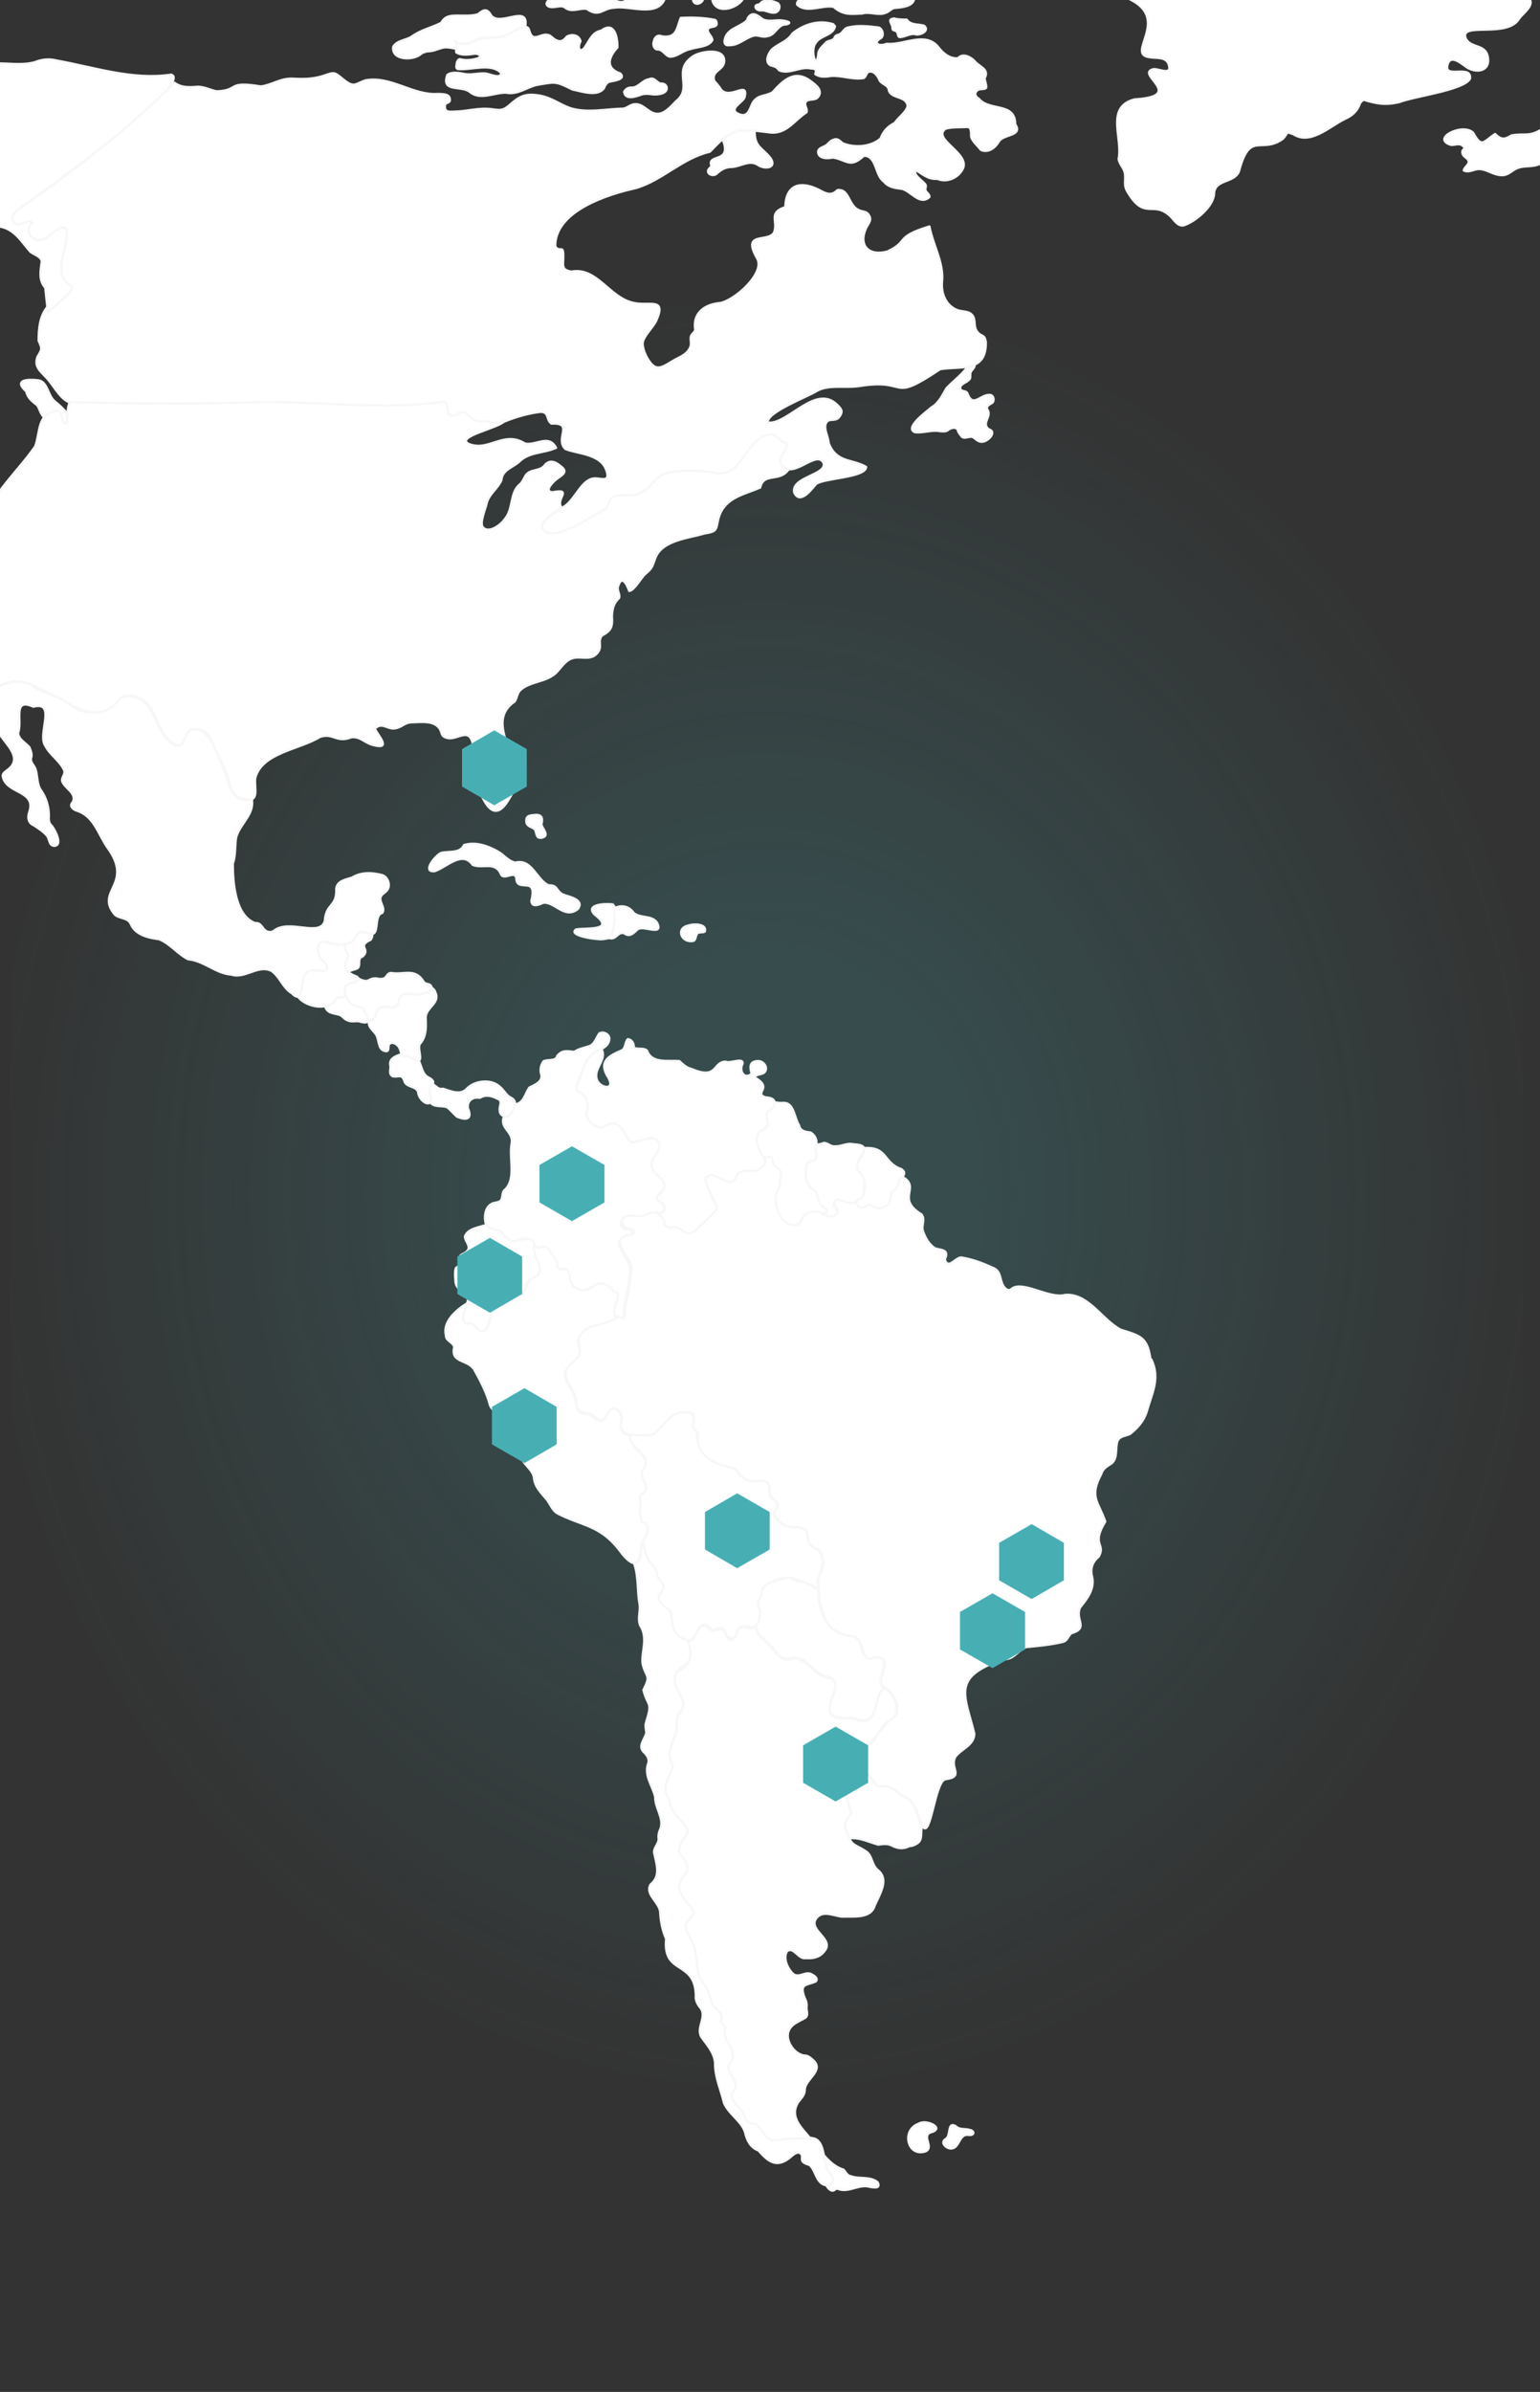
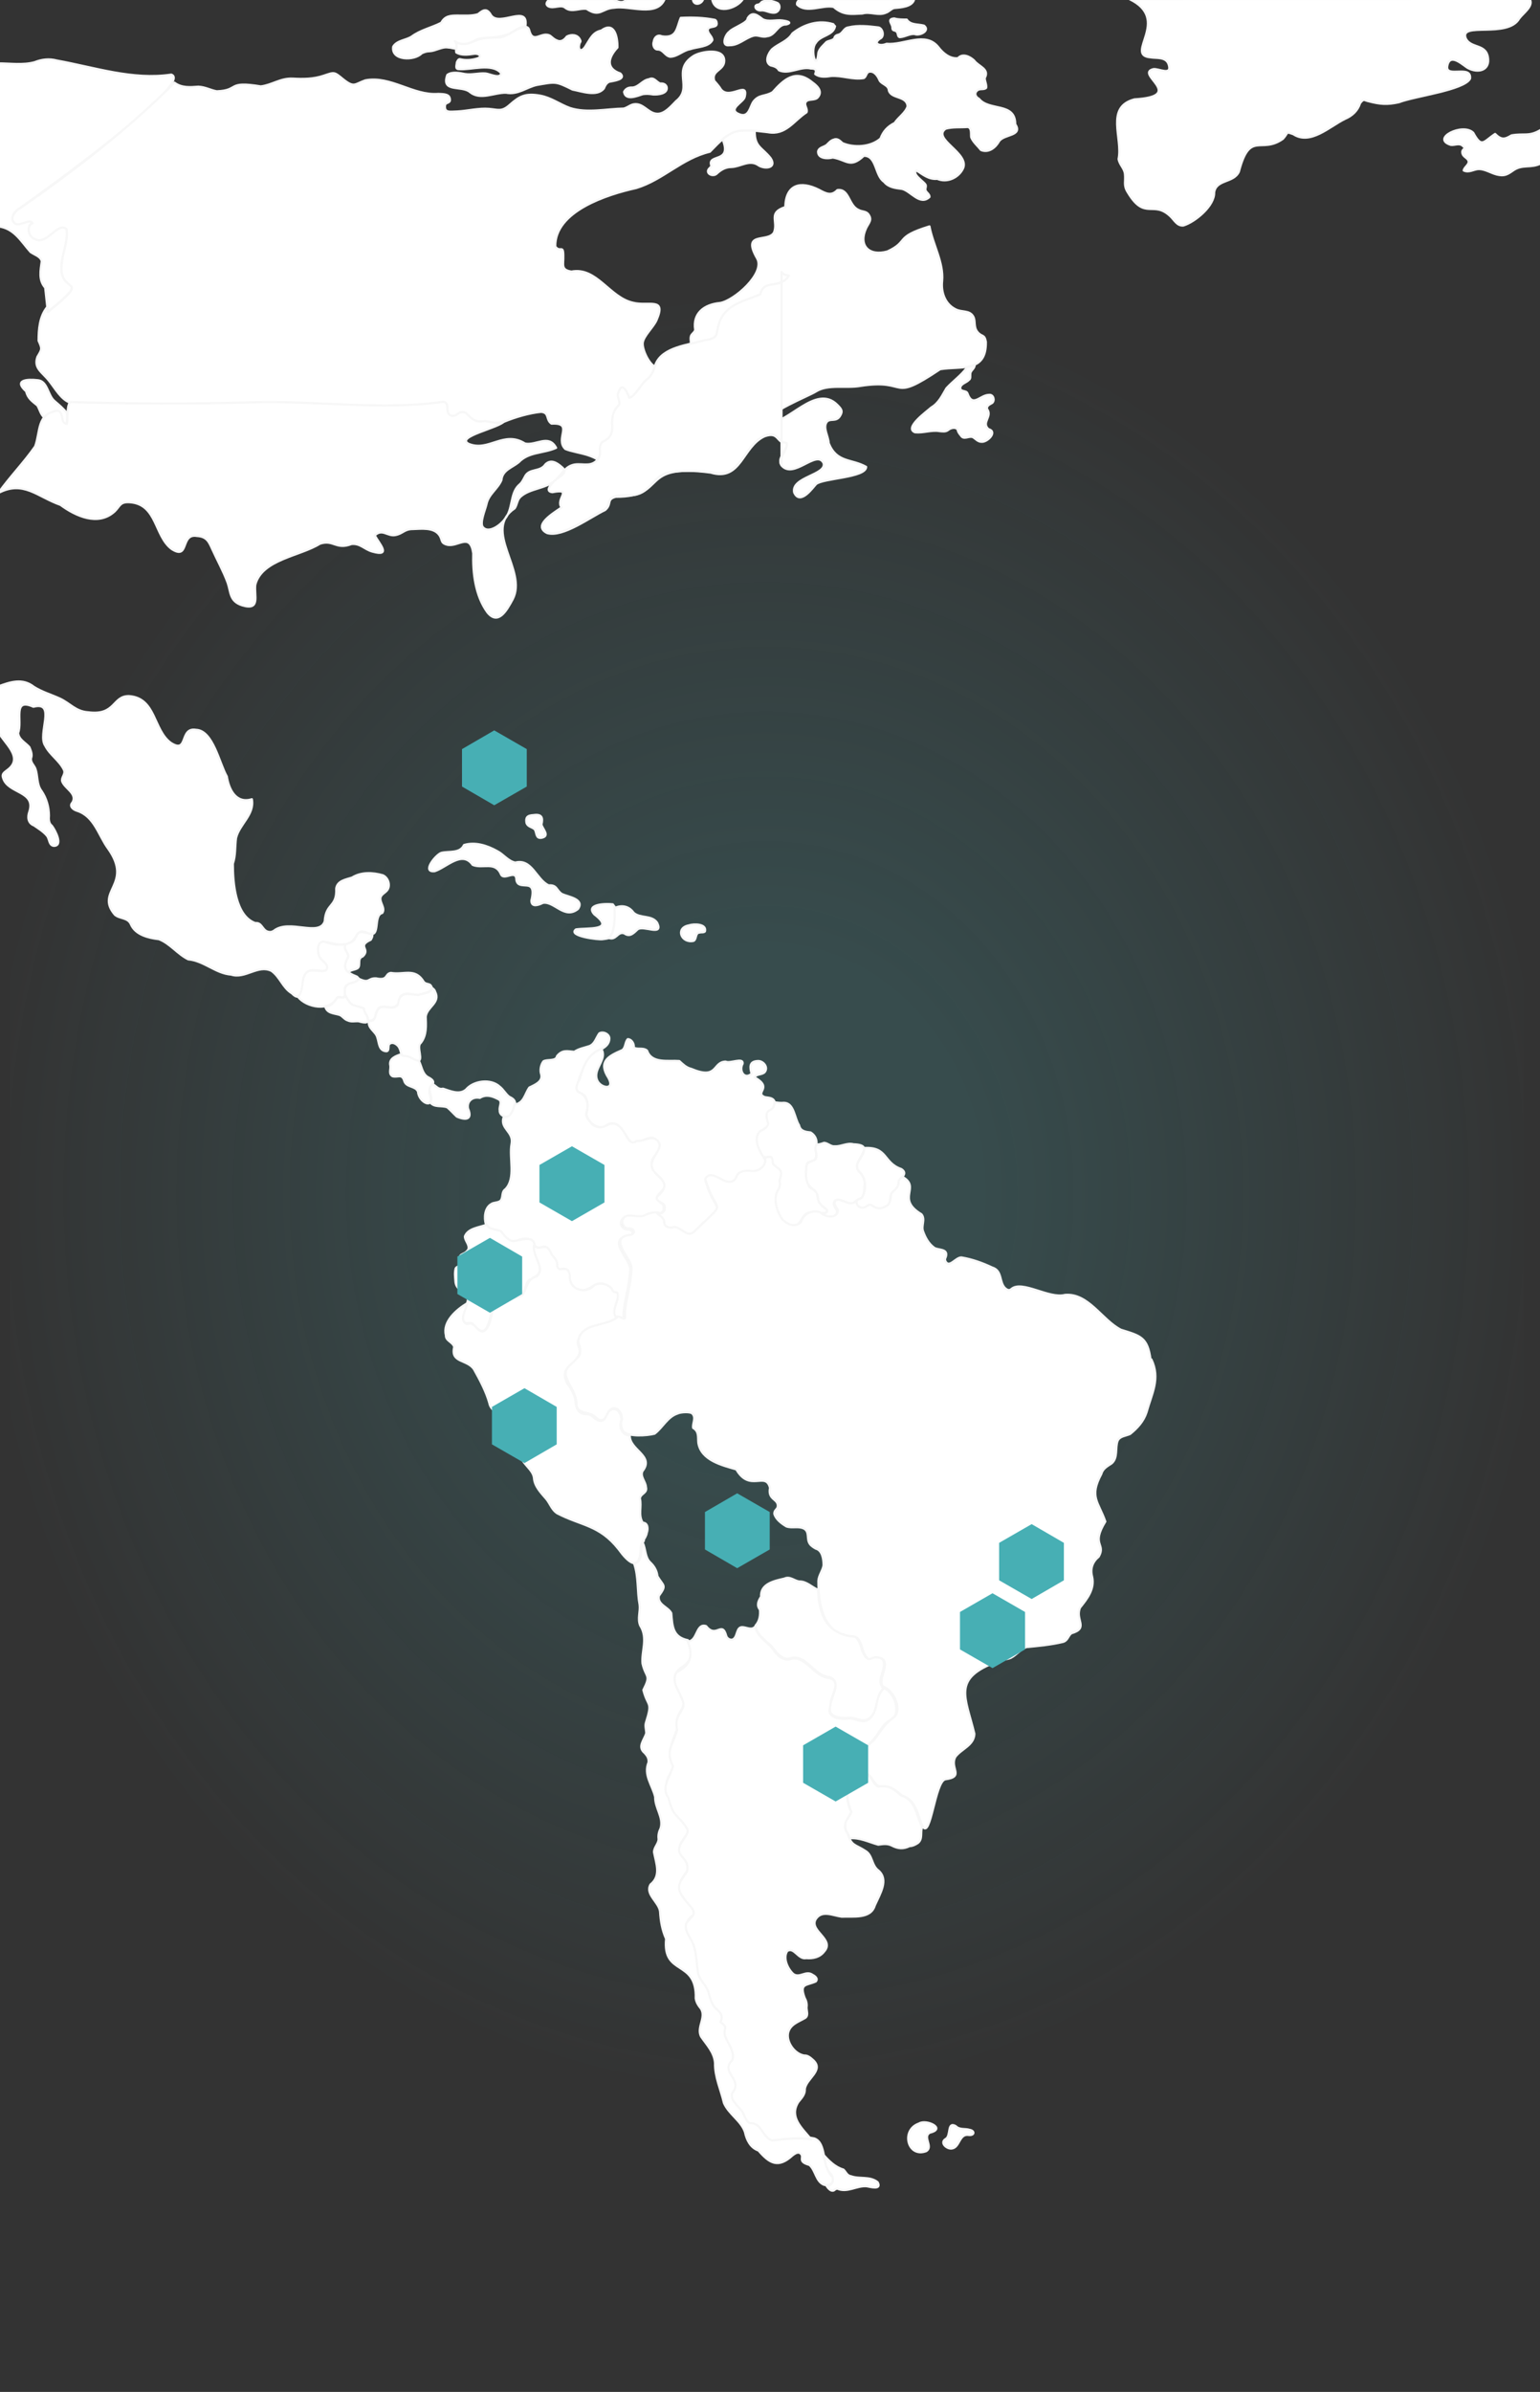
<svg xmlns="http://www.w3.org/2000/svg" version="1.1" id="Layer_1" x="0" y="0" viewBox="0 0 535 830.5" style="enable-background:new 0 0 535 830.5" xml:space="preserve">
  <rect x="0" y="0" width="535" height="830.5" fill="#333333" stroke="none" />
  <style>
    .st1{fill:#fff;stroke:#f7f7f7;stroke-width:.753;stroke-linecap:round;stroke-linejoin:round}.st2{fill:#47afb4}
  </style>
  <radialGradient id="SVGID_1_" cx="259.396" cy="405.696" r="303.008" gradientTransform="matrix(1.032 0 0 -1.183 -1.467 894.444)" gradientUnits="userSpaceOnUse">
    <stop offset=".235" style="stop-color:#47afb4;stop-opacity:.2" />
    <stop offset=".875" style="stop-color:#47afb4;stop-opacity:0" />
  </radialGradient>
  <path style="fill:url(#SVGID_1_)" d="M3.4 6.7h525.8v815.5H3.4z" />
  <path class="st1" d="M133 303.9h0c-3.5-1-7.5-1.2-10.7.8-2.2.7-5.1 1.1-5.5 3.8.3 6.6-3.6 4.9-4 11.4-1.9 5.6-12.4-1-17.7 3.3-.7.4-1.2.5-2 .3-2-.5-2.1-3.3-4.4-3-7-2.5-7.8-14.1-7.8-20.6 1-2.9.7-5.9 1.1-8.9 1.1-4.8 6.5-8.1 5.5-13.5-5.6 1.7-8-3.5-8.7-7.9-2.6-4.5-4.8-16-10.7-16.2-5.9-1-2.5 8.6-8.8 4.5-6.1-4.5-5.1-15.5-14.4-16.2-5.9-.2-4.6 6.9-14.3 5.6-4.4-.3-6.2-3.1-9.9-4.8-3.1-1.4-6-2.2-8.9-4-4-3.2-8.3-1.7-12.6-.1-.1 1.1-.1 7.1.4 8-.5 1.5-.4 5.7-.4 7.3 2 4.3 9.4 9.3 3.3 13.7-1 .8-2 1.3-1.4 2.8 1.7 5.4 11.4 4.4 9.1 11.6-.7 1.9-.5 4 1.6 4.8 1.6 1.1 3.4 2.2 4.6 3.7.8 1.1.6 3.2 2.3 3.4 3.4 0 .4-5.6-.7-7-1.1-.8-1.1-2.3-1-3.5 0-3.1-.9-6.1-2.6-8.6-1.7-2.2-1.2-5.2-2.1-7.7-.5-1.3-1.8-2.2-1.5-3.7.5-1.2-.1-2.6-.6-3.8-1.4-1.6-3.7-2.6-3.9-4.9 1.6-4.2-2.1-12.4 5.3-9.1 8.2-2.1 1.3 9.5 4.1 13.5 1.6 3.2 4.9 5.1 6.5 8.4.7 1.5-1 2.6-.6 4 .9 2.5 5.3 4.2 3.6 7.3-1.3 1.3.2 2.5 1.5 2.9 6.1 1.9 7.5 8.6 10.9 13.2 8.8 12.4-4.7 14.7 2.3 22.9 1.7 1.5 4.6.9 5.6 3.4 1.6 3.6 6.1 4.7 9.7 5.1 3.9 1.5 6.5 5.2 10.2 7 5.5.5 9.5 4.9 14.9 5.3 4.9 1.6 9.3-3.6 14-1.3 3 2.1 3.9 5.9 7.1 7.8 4.8 4.9 2.7-7 6-7.8 1.9-1 7.1 1.6 6.4-1.9-.6-1.3-2.3-2.1-2.8-3.5-1.5-6.7 2.2-4.4 6.3-3.8 8.3.9 5-6.8 10.7-3.8 4.4 1.7 1.5-6.3 4.8-7.1 1.2-1.7-1-3.6-.6-5.4.3-1.1 1.6-1.6 2.3-2.5 1.2-1.5.5-4.3-1.5-5.2z" />
  <path class="st1" d="M124 339.1c-3.7-1.4-5.3-3-3-6.9.1-1.6-2-2.4-.8-4.4-2.7.6-5.2 0-7.7-.9-2.4.1-2.2 3.3-1.7 4.9.5 1.4 2.1 2.2 2.8 3.5.7 3.5-4.6.9-6.4 1.9-3.2 1.8-1.2 6.5-3.7 8.9 3 3.8 11.1 5.2 13.6.3.5-.4.8-.2 1.4-.1 2.1.4 1-1.9 1.4-3-.3-2.6 6.8-1.9 4.1-4.2h0z" />
  <path class="st1" d="M128.8 326.3c.3-.5.7-1.2.5-1.8-8-2.8-3.2 2.1-9.1 3.3-1.2 2 .9 2.7.8 4.4-.9 1.8-1.9 3.8 0 5.4.9-.9 2.2-.8 3.2-1.4 1.3-.9-.3-3.4 1.8-4.1 2.9-2.7-2.2-3.5 2.8-5.8h0zM127.3 352.3c-.6-.7-.6-1.7-1.1-2.3-4.2-1.4-3.8-.4-6.3-4.5-.1 1.6-2 .3-2.8 1-1 1.5-2 2.9-4.1 3 .6 2.4 3.1 2.3 5 2.9 1 .4 1.7 1.6 2.8 1.9 1.2.6 2.5.2 3.8.3 2.4.7 4.2.9 2.7-2.3h0z" />
  <path class="st1" d="M149.5 342c-.7-.5-1.7-.3-2.3-1.1-3-5-6.9-2.3-11.4-3.1-2.2.3-.8 2.8-5.1 1.9-3-.2-2.2 2-6.1.1-.7 2.4-5.7.1-4.7 5.7 2.5 4.2 2 3.1 6.3 4.5.4.2.3.3.3.7.3 1.2 1.5 2.2 1.3 3.6 1.3.4 2.6-.5 2.7-1.8 1.1-6.9 7.3 1.4 8.6-6.4 1.5-2 4.2-.6 6.2-.7 1.6-.5 6.3-1 4.2-3.4h0z" />
  <path class="st1" d="M151.2 344.4c-.2-.7-.6-1.1-1.2-1.4 0 1.9-3.3 1.9-4.7 2.5-3.3-.3-6.6-1.4-7 3.1-1.5 2.7-4.7 0-6.6 1.5-1.6 1.2-.7 4.8-3.5 4.4-.6 2.6 2.4 3.6 2.9 5.8.6 1.8.5 4.4 2.9 4.7 1.3.2.8-1.6 1.1-2.3 1.1-1.4 3.2 0 3.7 1.3.4.8.5 1.8.9 2.6 1.7.4 3.5.8 5 1.8 2.9.4-.3-5 1.5-6.3 2.1-2.7 1.8-6 1.7-9.1.4-3.4 5.2-4.8 3.3-8.6h0z" />
  <path class="st1" d="M148.5 373.9c-1.9-1.3-2-3.7-3-5.6-1.5 0-2.9-1.6-4.5-1.6-.5-.1-1.4 0-1.5-.7-1.9.6-4.5 1.5-3.9 4 .2 1.3-.7 2.9.8 3.7 1.9.5 3.3-1.1 4.1 1.8.8 2.1 3.8 1.5 4.7 3.5.3 4 6.1 6.5 4 .7-.6-3.1 3.7-3.6-.7-5.8h0z" />
  <path class="st1" d="M178.9 382.7c-.2-1-1.2-1.5-2-1.9-1.3-1-2-2.5-3.3-3.5-3.1-2.9-9.1-2.1-11.7 1-2.3 2-5.5.5-8-.3-1.7.4-2.3-.9-3.6-1.6-2.5 1.8.6 4.6-.9 6.3 1.5 2 4 1 6 1.8 1.2 1 2.2 2.2 3.3 3.2 3.2 1.4 5.5 1 3.9-2.8-.5-2.6 1.6-4.2 4.1-3.7 2.1-1.3 4.2-.7 6.3.4 1.8.7.3 2.6.6 3.9-.2 2.1 3 3.1 4 1.2.5-1.2 1.7-2.5 1.3-4h0z" />
  <path class="st1" d="M229.7 417.5c-4.7-2.2 3.3-4.1.7-7.3-1.2-1.8-3.4-2.9-3.9-5.1-1-3.2 3-4.9 2.7-7.7-1.1-3.6-4.4-1.8-6.9-1.3-.7-.1-1.3.1-1.8.5-3.1.3-3-4.6-5.6-5.7-3.4-2.9-6.1 3.5-10-1.5-.8-1-1.7-2.3-1-3.6.8-2.9-.4-5.8-3.2-6.8-1.3-1.7 2.9-11 4.6-12.4 2-2.1 6.3-2.5 6.4-6 0-1.6-2.2-2.6-3.5-1.8-1.1 1.5-1.5 3.6-3.4 4.4-1.8.6-3.7.9-5.3 2-2.5-.2-4.1-.8-6 1.5-.3 1.9-3.4 1-4.7 1.8-.9 1.1-1.3 3.1-.8 4.5.7 2.6-2.3 3.7-4.1 4.6-1.6 2.2-1.8 5.4-5.1 5.9-.5 1.7-1.4 4.9-3.8 4.3-1.5 4.1 3.6 5.1 2.7 9.4-.9 4.9 1.6 11.9-2.1 15.7-1.5 1-.7 2.8-1.7 4-.9.8-2.4.5-3.3 1.2-2.2 1.3-2.5 4.7-1.8 7 .9 2 3.3 1.6 4.9 2.5 1.2 1.3 2.2 3.1 4.2 3.4.9.3 1.8-.2 2.6-.6 6.1-1.8 3.3 4.2 8.5 2.4 1.6.1 1.8 2.3 2.8 3.2 1.6 1.3 1 3.3 2.1 4.6.7.4 1.3-.2 2-.1 1.1.2 1.6 1.5 1.8 2.4-.4 2.8 2 5.3 4.9 5.1 3.7-.6 5.2-4.7 9.5-.6.3.6.6 1.2 1.4 1.3.4.1.7.1.7.6.3 3.9-3.9 7.9 2.1 9 .6 0 .3-1.7.3-2.1.4-5.4 2.3-10.5 2.3-15.9-.5-3.5-8.1-10.2-.6-11.1 1.8-.2 2-1.9.1-2.3-2.2.2-3.6-2-2.1-3.8 2.7-1.6 6.4.7 9.1-1.6 1.6-.6 4.3.7 5.1-1.3.2-1.1 0-2.2-1.1-2.6l.3-.1z" />
  <path class="st1" d="M269.1 382.6c-.5-1.6-2.2-1.4-3.5-1.7-3.6-1.6 3.1-3.1-3.4-6.8.4-1.3 2.6-.8 3.5-1.9 1.3-1.7-.6-3.9-2.4-3.8-3.1.1-2.8 2.2-2.2 4.4-2.5 2.2-4.5-1-3.1-3.5.3-2.3-4.4.1-5.9-.7-4.7.1-2.5 6.5-12 2.5-1.7-.4-2.9-1.6-4.1-2.7-3.8-.3-9.6 1-11.2-3.6-1.2-1.1-2.9-.4-4.3-.9-.3-.1-.3-.2-.3-.6 0-1.1-.9-2.5-2.1-2.5-1 1-.7 2.9-1.9 3.8-4.9 2.1-8.5 4-4.8 9.7 2.5 4.6-3.3 3.5-4.1.3-1.1-3.7 3.8-6.9 1.6-10.4-4.3 1.6-6.1 5.4-7.2 9.5-.3 1.7-2.3 3.6-1 5.2 1 .8 2.5.9 2.9 2.5.9 1.7.5 3.7.1 5.5.5 2.1 2.3 4.1 4.5 4.4 1.3.3 2.2-.4 3.2-1 4-1.5 5.5 3.6 7.5 5.9.8.8 1.6.4 2.4-.1 2.1.3 3.7-1.4 5.7-1 6.6 3.2-4.3 7.4.8 12.3 3.5 3.1 4.3 4.8.5 8.1-.7 1.9 2.3 1.8 2.6 3.3.5 1.9-1.1 2.8-2.8 2.6.7 1 2.2 1.5 2.6 2.8.1.9.3 1.9 1.2 2.2.8.4 1.6.4 2.4 0 2.9.3 4.5 4.6 7.7.8 11.2-10.8 6.7-4.5 3-17.5 2.7-4.6 8.9 5.7 11.4-1.8.7-.8 1.9-1 2.9-1 3 .8 7.5-1 6.4-4.8-2.5-3-4.2-8.7.5-10.3 1.8-1.3.1-3.1.2-4.8.6-1.6 3.5-2.2 2.7-4.4z" />
  <path class="st1" d="M287.2 420c-2.4-1.7-2.9-2.7-3.4-5.6-.4-1.3-1.8-1.4-2.6-2.3-1.3-2.5-1.5-5.4-.8-8.1.1-.3.2-.4.5-.5 3.1-.3 2.8-2.3 2.4-4.7.8-2.1.4-4.3-1.7-5.6-1.7-.2-3.6-.4-4-2.5-1.6-2.4-1.7-7.7-5.2-7.8-1.1.1-2.2 0-3.3-.2-.2 4.4-4.3 1-2.2 7.5-.3 1.3-1.7 2-2.8 2.5-2.7 2.7-.3 6.9 1.4 9.5 2.5-.6 2.5-.1 2.7 2.2.5 1.2 2.1 1.1 2.5 2.2.8 1.2-.1 2.4-.2 3.6.3 1.2.2 2.5-.7 3.5-1.6 4 .2 10.2 4.5 11.7 3.7 1 3.6-2.1 5.6-3.8 1.7-1.9 8.1 1.2 7.3-1.6h0z" />
  <path class="st1" d="M300.4 410.6c-.1-1.6-1-2.8-2.1-3.9-2.9-3.7 6.9-9.1-1.8-9.4-2.2-.6-4.2.8-6.4.7-1.5.2-2.4-1.1-3.8-1.2-.9.3-1.7.6-2.7.6-.3.7-.4 1.5-.2 2.2 1.4 5.4-3.5 1.9-3.3 6.3-.8 8.1 3.7 5.5 4.1 10.2.1 2 1.8 2.7 3 3.9.7 1.6-1.7 1.2-2.6 1.1 1.7 1.7 6 2.5 6.2-.7-.5-1.1-1.9-2.3-.7-3.5 2.1-.8 4.4 2.2 6.7.6.8-.8 1.6-1.2 2.6-1.7 1.1-1.3.8-3.5 1-5.2h0z" />
  <path class="st1" d="M313.1 405.9c-6.4-2.2-4.6-7.8-12.9-7.3.4 3-4.1 5.1-1.8 8.1 2.6 2.2 2.7 6.5 1 9.2-.7.5-1.5.5-2 1.2-.3 1.5.8 2.8 2.4 2.5.9-.2 1.7-1.3 2.7-.9 1.4 1 3.2 1.5 4.8.5 3-.8 1-4.3 3.2-5.6 1.4-.8 1.7-2 1.7-3.5 1.1-1.4 3.2-2.7.9-4.2h0z" />
  <path class="st1" d="M399.7 472.1c-1-7.8-3.5-8.3-10.3-10.4-6.6-3.4-11.3-12.8-19.4-12.1-5.6 1.5-15-5.3-18.7-2-.7.6-1.4.3-2.1-.3-2.2-2.1-.9-6.1-4.5-7.2-3.4-1.6-7-2.9-10.7-3.5-2-.1-4.3 4-5.6 1.2-.3-.8.2-1.1.3-1.9.4-2.4-3-1.8-4.2-2.7-1.9-1.4-3-3.4-3.8-5.6-.8-2 .9-4.2-.6-6-9.1-5.5 0-9.3-6.6-13-2.8 2.1.4 2.2-3.8 5.6-.6 2.7 0 4.2-3.3 5.2-1.4.4-2.6-.2-3.7-1-1-.4-1.8.8-2.7.9-1.5.3-2.7-1-2.4-2.5-2.2 2.6-5-.9-7.2-.1-1.2 1.1.2 2.4.7 3.5-.2 3.2-4.5 2.4-6.2.7-3-.9-5.8.6-6.7 3.5-2.6 2.4-6.5-.1-7.5-2.9-1.2-2.4-1.8-5.5-.6-8 .8-1 1-2.2.7-3.5 1.3-4.1.2-3.5-2.3-5.9-.2-2.3-.1-2.8-2.7-2.2 0-.1 0-.2-.1-.2.9 2.7-1.7 5-4.3 4.9-2.3-.2-5-.3-5.8 2.5-2.9 4.3-8.1-4.1-10.6.2 3.7 13 8.2 6.7-3 17.5-3.2 3.8-4.7-.5-7.7-.8-.8.3-1.6.4-2.4 0-1-.3-1.2-1.4-1.2-2.2-.4-1.2-1.8-1.8-2.6-2.8h.7c-1.8-.2-3.5.2-5.1 1.1-1.9.5-3.8-.2-5.6 0-3 .4-2.2 4.9.8 4.4 1.8.4 1.7 2.1-.1 2.3-7.5.9 0 7.6.6 11.1 0 5.4-1.9 10.5-2.3 15.9 0 .4.3 2-.3 2.1-.7-.3-1.5-.7-2.3-.8-4.3 3.1-13.1 1.8-13.6 8.8.6 1.9 1.2 3.7-.1 5.4-9.3 6.2-.5 9.1-.5 16.5.3 3.3 4.3 2.2 6.1 3.9.8.6 1.5 1.4 2.5 1.4 2.1-.2 1.9-3.2 3.7-4 2.2-.9 3.8 2.1 3.4 4-.6 1.2 0 2.5.3 3.7 1.7 2.2 8.5 1.7 11.1 1 2.8-2.1 4.5-5.9 8-7 .9-.5 4.5-.8 5.2.1 1.3 1.5-.1 3.3.2 4.9 2.1 1.2 1.6 3.2 1.8 5.2 1 6.1 8.4 7.8 13.2 9.2 4.7 8.1 10.2.5 11.7 6.4-.9 4.5 3.4 3.7 2.6 6.9-.5.8-1.1 1-1.1 2.1.5 1.9 2.5 3.4 4.2 4.4 1.9.7 4-.2 6 .7 2.2 1.1.9 3.6 2.1 5.3.4.7 1.4 1.3 2.1 1.7 2.3.6 2.7 3.7 2.7 5.8-.3 1.9-1.7 3.5-1.8 5.4 0 8.1 1.6 18.6 11.6 19.2 4 .1 3 5.7 5.6 7.8.8.6 2-.2 2.9-.4 6.6.2 0 7.5 2.4 10.1 3.7 1.2 7.2 8.6 3.2 11.1-2.8 1.9-4.4 5.1-6.6 7.7-2.7 2.3-5.5 4.8-6.5 8.3.2 2.2 2.8 1.8 4.1 3 2.1 1.1 2.4 3.7 4.5 4.6 3.6-.4 5.1.8 7.8 3.1 5.1 1.6 5.3 6.6 7.2 10.7 2.8 4.9 4.3-15.6 7.9-16.3 6.8-.9 1.4-3.9 3.5-7.8 2.1-2.8 6.5-4 6.6-8-3.1-13-7.9-19.2 8-25.1 1.5-.8 3.2-.6 4.7-1.3 1.9-1 3.3-2.9 5.3-3.7 4.3-.4 8.6-.8 12.8-1.8 1.7-.5 1.7-2.1 2.9-3 6.2-1.8 1.2-4.6 3-8.9 2.5-3.1 5.2-6.5 4.2-10.8-.7-2.7.1-5.1 2.3-6.9 2.6-4.6-2.8-3.9 2.3-12.2-2.4-6.9-5.7-8.5-1.4-16.5.5-1.9 2.1-2.7 3.6-3.7 2.3-2 1.1-5.4 2.1-7.9.8-1.6 2.8-1.6 4.3-2.3 2.5-2 4.7-4.4 5.7-7.5 1.8-6.5 4.9-11.7 1.7-18.4l-.3.1zM185.7 433.4c.5-5.1-4.8-2.6-7.5-2.5-2-.3-3-2.1-4.2-3.4-1.6-.8-4-.4-4.9-2.3-2.5 1-6.5 1.2-7.6 4.1 0 1.6 1.7 2.8 1.2 4.5-1.6 2.5-3.7.7-3 5 0 1.1-.9.8-1.4 1.6-.4 1.5-.2 2.9-.1 4.3.1 2.4 1.7 3.3 3.6 4.4 2.9 2.8-3.7 8.1.2 10.4.8-.1 1.7-.4 2.3.2 6.2 7.7 5.3-5.3 8.5-8 2.5-1.5 6-.5 8.5-2.3 1.3-1.4 1.2-3.5 2.4-4.9 7.2-3 2.2-5.8 2-11.1h0z" />
  <path class="st1" d="M223.3 528.7c-1.7-2.6-.3-5.6-1-8.4.2-1.8 2.7-1.8 2.1-4-.1-1.9-2.1-3.6-1.2-5.5 4.3-5.4-4.6-7.3-4.4-12.4-2.7 0-3.8-2.9-3-5 .4-1.9-1.2-4.9-3.4-4-1.8.8-1.6 3.8-3.7 4-2 0-2.9-2.6-5.1-2.4-3.3 0-3.6-3-3.8-5.5-.7-1.9-1.5-3.7-2.8-5.2-2.8-5.9 2.8-6.2 4.3-10.3.6-1.6-1.2-3.2-.4-4.7 1.3-6.1 9.5-4.7 13.4-7.8-2.4-1.9.8-5.6.3-8.2 0-.9-1.3-.3-1.7-1.1-.9-2.3-4.3-3.1-6.4-2-2.9 3.5-9.1 1.5-8.5-3.3-.8-4.5-3.8-.5-4.4-3.3.2-1.7-1-2.9-2-4.1-.4-1-1.1-2.5-2.3-2.6-1.3.2-3.1.9-3.7-.8-1.1 3.8 4.3 8.2.8 11.1-3.3.8-3.3 4.1-4.9 6.4-2.5 1.9-6 .8-8.5 2.3-3 2.5-1.6 7.7-4.7 10.2-1.6.9-2.9-1.5-3.9-2.2-.7-.6-1.6-.3-2.3-.2-2.8-1.3-.1-5 .2-7.2-3.7 2.2-8.6 6.4-7.4 11.1-.1 2 2.4 2.3 2.9 4.1-1.4 5.6 4.6 4.2 6.9 7.8 2 3.6 4.2 7.7 5.3 11.7.5 2.8 3.8 3.5 4.8 6 .9 4.5 5.4 7.4 6 12 .6 3.2 4.4 5 4.7 8 .2 2.9 2.5 5.2 4.3 7.3 1.3 1.6 1.9 3.7 3.7 4.9 8.4 4.4 14.7 4 21.4 12.5 3.1 4.3 7.3 8.4 7.7-.2-.2-2.2 1.8-3.4 2.1-5.5.5-1.3.4-3.5-1.4-3.5h0z" />
-   <path class="st1" d="M284 548.9c.9-3.5 3-6.9.6-10.4-1.1-.8-2.8-1.2-3.5-2.5-1.2-1.7.2-4.2-2.1-5.3-3.1-1-6.6.4-8.7-2.9-4.1-2.8 2-4.2-1.3-6.9-1.9-.9-1.8-2.5-1.7-4.3-.8-4.5-5.4-1-8-2.9-4-1.6-1.6-3.5-7-4.5-6.3-1.6-10.6-5.2-10.2-12-3.4-2.7.1-3.1-1.7-6.3-.4-.8-1.4-.4-2.2-.4-1 0-2.2-.2-3 .4-3.5 1.1-5.2 4.9-8 7-2.6.9-5.6.2-8.4.3-.2 5.1 8.8 6.9 4.4 12.4-1.1 2.6 3.2 5.9.2 7.9-.7.4-1 .8-1.1 1.6.6 2.5-.4 5 .4 7.4.2.9.7 1.2 1.5 1.3 1.8 2.2.3 4.8-.9 6.8 1 2.2.7 4.9 2.6 6.8 1.4 1.4 2.3 2.9 2.5 4.9 2.1 3.4 3.2 3 .5 6.8-.6 3.1 3.2 3.8 4.3 6 .5 4.5.4 8.4 5.9 9.4 3.4.1 2.8-6.5 6.3-5.3.9.6 1.5 1.7 2.7 1.8 5.7-2.7 2.4 3 6.4 2.9 1.2-.3 1.4-2 1.8-3 2.1-3.9 6.9 3.1 7.8-5.8.2-1-.3-1.8-.7-2.7-.3-1.1.7-2.2 1.1-3.2.3-1.1-.1-2.4.9-3.3 2.5-2.1 6.5-3.5 9.6-3.1 3.2 1.2 6.4 1.9 9.3 3.9-.3-.8-.3-1.8-.3-2.8h0z" />
  <path class="st1" d="M302 596.6c3.6-2.5 1.8-8.1 5.3-10.7-4.6-1.4 4-10.3-3.2-10.5-.9.2-2 1-2.9.4-2.3-2-1.8-5.8-4.1-7.5-9.8-.7-12.6-7.5-12.9-16.3-2.2-.9-4-3-6.6-2.9-1.8-.3-3.2-1.9-5.1-1-3.5.8-8.4 1.8-8.1 6.3-1 1.5-1.6 3-.4 4.5.2 1.8-.1 4-1.5 5.5.5 3.6 3.7 5.2 5.9 7.6 1.6 2.2 3.8 4.9 6.8 3.6 5.1-.8 7.7 6.3 13 6.7 7.4 2.7-8.5 15.3 7.5 14.1 2.2.2 4.2 1.8 6.3.2h0zM289.1 755.8c-3.8-3.8-1.8-11.7-6.2-13.3-4.7-1-9.6-.2-14.2.3-2.5-.6-3-3.7-4.8-5.2-4-1.6-3.6-.5-5.6-5-1.3-1.8-4.3-3.7-3.4-6.4 2.1-2.7.8-5-1.1-7.3-1-1.6.1-2.9 1.1-4.1 1.5-3.7-3.5-7-2.6-10.6.7-2.6-2.7-1.3-1.1-4 .1-1.3-1.2-2.3-2-3.1-2.4-2.4-2.2-6.1-4.3-8.7-3.5-3.7-1.9-9.3-3.8-13.8-1.8-3.5-4.5-6.9-.2-9.7.9-1.4-.6-3.1-1.5-4.1-4.1-5-4.5-6.2-.6-11.2 1.6-5.8-5.8-4.9-1.1-11.4.8-1.2 1.8-2.3 1.2-3.7-1.1-2.9-4.7-4.1-5.4-7.2-1.1-5-3.7-6.5-.5-11.9 3.3-6.4-3.7-1.4 2.3-15.1-1.1-8.6 5.4-4.9-.1-14.9-3.7-8.5 8.4-4.7 3.8-15.9-5.4-1.1-5.4-4.9-5.8-9.4-1.1-2.2-4.9-2.9-4.3-6 2.8-3.8 1.6-3.3-.5-6.8-.2-1.9-1.1-3.5-2.5-4.8-1.9-1.8-1.5-4.6-2.6-6.8.1-.3.2-.6.4-.8-1.6 2.2.1 7.4-3.4 8 1.6 4.7 1 9.6 1.9 14.3.3 2.4-.8 4.8.2 7.2 2.8 4.4.4 8.8.8 13.2 1.2 5.2 3.1 3.7.3 9.2 1.6 6.2 3.3 3.7.9 11.3-.4 1.2.1 2.5.1 3.7-.7 2.4-3.2 4.7-.5 6.9.9 1 1.4 1.8 1.3 3.2-1.8 4.4 1.3 7.9 2.3 12-.1 3.9 3 7.1 1.9 10.9-.6 1.2-.9 2.4-.7 3.8-.1 1.7-1.6 2.8-1.6 4.5.7 3.8 2.6 8.2-1.2 11.2-2 3.4 2.9 6.1 3.3 9.4.2 3.3.7 6.4 2.1 9.5-1.3 13.1 10.7 6.9 10.3 20.7.2 1.2.6 1.9 1.3 2.9 3 3.2-1.3 7 .6 10.4 2 2.9 4.5 5.4 4.8 9.1-.1 4.9 2 9.2 3.1 13.9 1.7 3.9 6 6.2 7.3 10.1.6 2.8 1.9 5.4 4.7 6.4 3.8 4.4 6.8 6.3 11.8 1.7.7-.5 1.5-1.2 2.5-.9 2.2 1.4-1.3 2.9 3.4 4.2 2.2 1.9 2.2 5.8 5.1 6.9 2 .5 3.9-1 2.8-2.8h0z" />
  <path class="st1" d="M305.2 649.5c-2.5-1.8-2-5.3-4.5-6.8-3.8-2.5-4.9-1.6-6.3-6.3-2.1-2.4.3-5.1 1.3-7.2-2.3-5.1-1.8-10.4 1.3-15.1-1.9-3.2 3.8-7.5 6-9.6 1.9-2 3-4.7 5.1-6.5 1.1-.6 1.8-1.4 2.8-2.1 1.5-3.5-.8-8.9-4.5-10.1.3.2.6.3.8.4-3.5 2.6-1.8 8.1-5.3 10.7-2.1 1.6-4.1 0-6.3-.2-2.1 0-4.4.4-6.2-.8-2-1-.9-3-.8-4.7.2-2.9 3.9-7.3-.5-8.6-5.3-.3-7.9-7.5-13-6.7-3 1.3-5.3-1.4-6.8-3.6-2.1-2.5-5.3-4-5.9-7.6-1.1 1.4-2.7.5-4.1.3-2.8-.5-1.8 3.6-3.9 4.3-.9.2-1.9-.5-2.1-1.3-1.5-5.5-3.5 1.1-7-3.4-3.6-1.2-2.9 5.4-6.4 5.3 2 5.2 1 8.2-3.9 10.8-2.3 3.7 2.2 7.6 2.5 11.4-1.2 3.9-3.1 3.5-2.3 8.6-1.3 5.2-4.2 6.9-1.4 12.6-.9 3.5-4.3 7.3-1.6 10.9 1.9 7.3 3 5.3 6.5 10.7.6 1.4-.4 2.6-1.2 3.7-4.7 6.5 2.7 5.6 1.1 11.4-3.9 5.1-3.5 6.2.6 11.2 3.1 3.2 1.7 3.7-.7 6.4-1 2.8 1.4 5 2.3 7.4 1.3 3.4 1.1 7 1.8 10.5.8 2.5 3.2 4.2 3.7 6.9.6 1.9 1 3.7 2.5 5.1 1.6 1.3 2.5 2.6 1.5 4.6 3.1 2 .6 2.5 1.7 5.1 1 2.5 3.4 5.4 2.4 8.1-4.5 4.3 4 6.6 0 11.4-.9 2.6 2.1 4.5 3.4 6.4.9 1.4 1.2 3.3 2.7 4.1 4.1-.3 4.3 4.9 7.7 6 4.4-.5 9.2-1.1 13.6-.4-3.3-4-7.7-7.7-4.5-12.9 1.1-1.4 2.4-2.6 2.3-4.5.4-3.7 6.8-6.5 2.9-10.1-.9-.8-1.9-1.7-3.1-1.6-3.3-.5-6.3-4.6-5.6-7.9.7-3 3.7-3.8 6-5.2 1.1-.9.4-2.3.4-3.6.2-1.2-.1-2.3-.7-3.4-1.8-5 .5-4.1 3.9-5.6.9-1-.3-1.9-1.1-2.3-2.3-1.7-4.5 1.3-6.7-.3-2-1.8-3.7-5.6-2.1-8 2.4-1.5 3.8 3.1 6.6 2.5 2.3.2 4.7-.3 6.2-2.3 3.8-4.2-5.1-7.1-3-11.1 2.1-3.5 6-1.4 9.1-1 3.9-.2 10.1.9 11.5-3.9 1.9-4.2 4.9-8.9 1.3-12.1z" />
  <path class="st1" d="M320.2 634.1c-2-4.2-2.1-9.1-7.2-10.7-2.7-2.4-4.1-3.5-7.8-3.1-1.5-.5-1.8-1.9-2.7-3-1.3-1.9-3.6-2.3-5.4-3.3-3.1 5-3.6 9.9-1.3 15.1-.5 1.7-2.4 2.9-2.1 4.9-.3 1.8 1.4 2.7 1.4 4.3 3.5-.4 6.7 1.3 10 2.2 1.6-.2 3.1-.5 4.7.3 2.1 1.1 4 1.3 6.2.2 1 0 2-.5 2.9-1.1 1.7-1.4.8-3.6 1.4-5.5 0 0-.1-.2-.1-.3h0zM304.9 757.7c-2.7-2.2-6.3-1-9.3-2.1-1.4-.2-1.7-1.5-2.6-2.3-3-.9-5-3-7-5.2.6 2.2.9 4.6 2.3 6.4 1.7 1.5 1.4 4.5-1.2 4.4.6 1 2 2.6 3.1 1.2-.2.1.8-.2.6-.2 3.5 1.6 6.8-1.1 10.3-.8 1.2.2 5.3 1.4 3.8-1.4h0zM319.3 737.3c2.5-1.6 9.6 1.8 3.7 3.2-2.6 1.5 1.3 4.8-1.2 6.4-6.5 2.5-9-7.4-2.5-9.6h0zM332 738.2c1.3 1.4 3.3.8 4.8 1.3 1.9.3 1.8 2-.2 1.8-3.5-.6-3.1 4.4-6 4.7-1.7.2-4.2-2-2.1-3.3 2-1 .4-6.2 3.5-4.5h0zM161.2 293.4c-1.4 3-5.2 2.1-7.8 2.7-1.9.5-7.1 6.9-2.4 6.4 4.1-1.3 9.5-7.4 13.2-2.2 3.5 1.5 7.9-1.5 9.9 3.4 1.2 2.1 5.3-2.1 5.3 1.9.8 4.1 7.3-1.5 5.2 7.1 0 2.5 2.6 1.5 4 .8 4-.7 7.5 5.9 12.2 2.1 2.4-3.5-3.5-4.2-5.6-5.2-2-1.3-1.6-3.2-4.6-3-4.3-2-5.8-9.4-11.6-7.9-2.5-.5-4.1-2.9-6.3-4-3.4-1.9-7.6-3.3-11.5-2.1h0zM213.5 314.8c.5 3.2-.1 6.4-.8 9.5-.2 1.6-2 1.6-3.3 1.8-1.3.3-12.4-1.1-9.3-3.4 3.7-.6 14 .6 6.4-5.2-3.4-3.7 4.3-3.8 6.4-3.5 0 0 0 .1.6.8h0z" />
  <path class="st1" d="M228.3 320.4c-1.9-2.8-5.9-1.4-8.2-3.5-1.6-2.3-4.2-2.8-6.6-1.6.1 2.6.3 9.1-2.2 10.3 2.8 1.2 3.2-2.4 5.6-1.5 1.9 1.4 3.2-.1 4.6-1.4 2-1.6 9.1 2.6 6.8-2.3zM239.3 321.3c1.7-.6 6.3-.6 5.6 2.1-.5.5-1.2.2-1.8.4-1.7 0-1 2.4-2.2 2.9-4.2.9-6.4-4.5-1.6-5.4h0zM185.4 283c2.8-.4 3.3.9 2.7 3.3.4 1.6 3.1 4 0 4.6-2 .3-1.6-1.7-2.3-2.9-.9-.9-2.5-.9-2.9-2.3-.3-1.7.1-2.6 2.5-2.7h0zM289.5 8.4c-5-1.6-10.2 0-14.2 3.2-1.7 2.8-4.8 3.5-7.1 5.5-1.3 1.4-2.7 4.4-.5 5.6 1.2.3 2.3.6 2.9 1.7 3.5 1.6 7.5-1.5 11.1-.6 1.5 0 2.1.4 1.5 1.9 1.5 1.2 3.7 1 5.4.7 3.9-.3 7.7 1.4 11.5.7.9-.5.8-2 1.9-2.2 1.8-.3 3 1.6 3.6 3.1.9 1.4 3.1 1.5 3.2 3.5 1 2.9 6.2 1.7 6.5 5.4-.7 2.3-3.2 3.8-4.5 5.8-2.4 1.2-4 2.9-4.9 5.4-3.4 3-9.2 3.3-13.2 1.6-.9-.8-1.8-1.8-3.1-1.2-1.1.3-1.7 1.2-2.5 1.9-1 .7-2.6.8-2.9 2.2-.1 2.5 3.3 2.6 5.1 2.1 4.9.8 6 3.9 10.8-.6 4.5-.1 3.8 6.9 7 9 1.6 2 4 2.2 6.3 2.5 3.1.8 6.2 5.9 9.5 2.8.1-1-1.1-1.5-1.4-2.4-.1-.8.5-1.5-.2-2.2-.8-1-4.6-3.5-2.9-4.6 2.2 1.4 4.3 3.2 7.2 2.9 3.4 1.5 7.5-.4 9-3.7 2.2-5.3-11-10.2-6.1-13.7 2.5-.7 5.1-.4 7.7-.6 1.5.3 1 2.5 1.2 3.6.7 1.7 2.3 3 3.4 4.4 2.7 1.1 5.1-.9 6.3-3.1 1.8-2.5 8.3-1.7 5.6-5.9 0-7.7-9.1-4.4-12.6-8.8-1.2-.6-1.8-1.9-.6-2.9.9-.8 2.3-.1 3.1-.9.2-1.1-.5-2.3-.5-3.4 1.8-3.2-2.2-4-3.7-6.1-1.5-1.4-4-2.6-5.6-.8-2.8.3-5.2-1.7-6.8-3.8-4.5-5.7-12-.6-18-1.2-2.5 1.1-5.1-.2-1.9-2 1.2-1 .4-3.6-1.1-3.7-3.3-.4-7-.8-10.2 0-1.7.2-1.9 2-3.4 2.5-.9.2-1.4.5-1.6 1.4-.7.7-1.9.7-2.7 1.2-1 1.1-2.4 2.2-2.8 3.7-.6 7.1-3-1.1-.9-3.4 1.6-2.7 6.1-2.5 6.7-5.8-.2-.1-.2-.1-.6-.7h0z" />
  <path class="st1" d="M310.7 6.4c1.1.4 3.1.4 4.3.4 1.4 2 3.8 1.5 6 2.1 2.3 1.8-1.7 3.7-3.3 2.9-1.8-.1-3.3 1-5.1 1.1-1.1-.2-.2-2-1.9-2.3-.7-.2-.7-.6-.7-1.2-.1-1.2-2-2.8.7-3h0zM304.6-.3h-26.3c-.8.3-1.6 1-1.4 1.9 3.3 3.2 8.7 0 12.7.8 3.3 2.9 5.9 2.5 10 2.3 2.7-.8 5.6.9 8.2-.3 1-.3 1.7-1.3 2.8-1.6 2.3-.2 6.4-.4 7-3.1h-13zM259.7 6.4c1.6-2.7 3.5-1.1 5.3.3 2.1 1 4.5.1 6.8.4 1 .1 4 .7 1.3 1.4-3-.1-3.7 3.9-6.7 4.1-1.6.5-3.1-.6-4.6-.2-3 .8-5.2 3.4-8.4 3.3-3 .5-1.5-3.7 0-4.7 1-1.3 6.5-3.1 6.3-4.6zM248.4 6.9c-3.9-.8-8-.9-11.9-.7-1.5 3.5-1.2 7.2-6.6 6.4-1.5-.7-2.6.4-2.8 1.9-.4 1 .1 2.7 1.4 2.7 1.9 0 2.5 2.2 4.3 2.5 2.5 0 4.5-2.2 6.9-2.6 2.5-.9 6.5-.7 7.8-3.2-.1-1.4-1.7-2.2-1.6-3.6.3-1.4 3-.5 3.1-2 0-.2 0-1.1-.6-1.4h0zM216.8 31.9c.6-1.2 1.7-1.6 2.9-1.5 2.3-.2 3.5-2.6 5.8-2.9 1.7-.9 2.6 1.1 3.9 1.5.9-.1 1.9.2 2.2 1.2.5 2.4-3.1 2.7-4.7 2.6-1.2-.2-2.4-.3-3.6-.1-1.9.6-6 2.4-6.5-.8zM256.4 45.5c-2.7.2-4.2 1.4-5.4 2.8 3.6 8.6-5.4 4.9-3.9 9.2 0 .4-.3.6-.6.9-1.8 1.7 1.2 3.3 2.6 1.8 1.4-1.3 3-2.2 5-2.2 3.1-.1 6.1-2.6 9.1-.8 2.2 1.7 6.9 1.3 4.5-2.3-3-3.8-5.6-3.8-5.5-9.5-1.9-.1-3.9-.1-5.8.1h0zM158 14.4c1.1 1.1.2 2.5.5 3.8 1.7 1.1 4.1.8 6.1.5 1.8-.3 3.4 1.1.8 1.7-1.7.5-3.7.6-5.4.2-.7-.3-1.1.6-1.3 1.1 0 .8-.7 2.3.7 2.3 4.2.4 11.5-2.3 14.7 1.4-.2 2.2-4.1.2-5.4.1-2.4-.2-4.8.6-7.2.2-1.9-.4-4.5-.9-6.1.3-2.3 6.3 5.1 3.5 7.9 6 3.6 2.9 8.4.1 12.5.2 4.1.8 7.1-1.9 10.7-2.7 6.5-1.1 6.4-1.4 12.4 1.6 3.2.6 8.5 2.6 10.9-.4.4-1 .8-1.8 1.8-2.3 1.4-.3 6.1-.8 3.9-2.9-5.3-1.8-4.1-5.7-1-9 .1-3.5-1-9.3-5.6-5.9-3 .6-3.9 3-5.4 5.3-1.5 2.6-3 1.5-2.1-1 .3-.5.4-.5.1-1.1-.8-1.8-3-2-4.6-1.1-.8 1.1-2 2.1-3.5 1.3-.9-.3-1.6-1.1-2.3-1.6-3-1.7-6 3.3-7.3-2.1-1.1-3.3-7.6 2.8-10.3 2.7-2.6 0-5.1.1-7.6.8-2.7 1.3-5.2 2.2-7.9.6h0z" />
  <path class="st1" d="M155.7 16.5c.9 0 1.8.4 2.8.4.1-.9.2-1.8-.5-2.6 2.7 1.8 5.2.8 7.6-.6 3.2-1.1 6.7-.2 9.7-1.5 2.7-.3 4.5-3.1 7.2-2.9 1.4-8.2-8.9.2-11.9-4-1.4-2.5-2.6-2-4.5-.4-2.2.7-4.7.5-7.1.5-2.5 0-4.4.1-5.7 2.5-3.3 1.7-7.2 2.5-10.3 4.8-2 1.3-5.1 1.3-6.4 3.5-.8 4.9 7.4 5 9.9 2.3.9-.4 1.7-.7 2.7-.7 2.2-.1 4.4-1.7 6.5-1.3h0zM217.8-.3c-1.4 1.7-3.3.9-4.9 0h-21.8c-.9.6-1.9 1.7-.6 2.5 1.9 1 4.4-.9 6 .6 2.2 1.6 4.9-.1 7.3.3 4.6 3.1 5.3-.2 9.5-.4 5.4-.9 14.9 3.4 17.6-3h-13.1zM240.7-.3c.2 2.4 3 1.9 3.6 0h-3.6zM247.4-.3c1 5.5 8.4 3.5 10.7 0h-10.7zM264.6.7c1.7-.9 3.9-.4 5.6.4 1.2 1 .5 3.1-1.1 3.3-1.6.2-3.1-.9-4.6-.8-.9.2-2.4-.5-2-1.6.8-.8 1 .1 2.1-1.3h0zM392.4-.3c14.7 7.1-1.9 19.4 7.2 20.2 2.1.4 5.5-.3 6.4 2.5 1.3 4.1-3.6 1.3-5.3 1.6-6.7 1.6 11.8 9.4-6.6 10.5-10.2 2.7-4 13.4-5.5 20.7.3 2 2 3.2 2.2 5.2.3 2.6-.6 3.9 1 6.4 6 10 8.8 2.5 14.9 8.4 1.4 1.4 2.3 3.3 4.4 3.1 4-1.2 10.9-6.8 10.7-11.5.7-4.6 6.8-3.2 8.6-7.2 3.8-14.5 7.6-5.9 15.3-11.4 2-2.2.8-2.6 3.6-1.6 5.9 3.9 12.6-2.7 17.9-5.3 2.6-1.1 4.5-2.9 5.3-5.5 1.4-1.7 1.2-1 3.1-.6 3.9 1 6.3 1.2 10.4.3 5.3-2.1 22.7-4.2 24.7-8.2.6-5-8.7 0-7.9-4.4.9-5 5.8.1 7.3.8 3.3 1.7 7.1.8 6.9-3-.3-5.8-6-3.6-7.8-7.4-2.3-5.9 14.6.2 18.6-6.9 1.5-2 5.1-4.3 3.6-6.8l-139 .1h0zM59.5 25.9C46 27.9 33 23.4 19.7 21c-2.6-.7-5.2-.4-7.7.6-4.1 1.1-8.4.4-12.7.4v56.6c5.6.6 8 5.2 11.3 8.9 1.4 1 3.5 1.5 3.9 3.2-.4 3.1-1.2 6.5 1.2 9.2l.9 8.4c16.1-13.2 3.8-5.5 4.8-16.5.3-4.1 2.5-8.5 1.7-12.4-3.2-2.6-6.8 5.8-11 3.5-2.2-.8-3-4.6-.8-5.5-1.1-1.8-4 1-5.9.2-2.4-1.5-.3-4.4 1.6-5.4 5.7-4 60.9-43.5 52.5-46.3zM343.4 149c-2.6-2.3 1.5-4.4-.5-7-.2-1.2 1-1.6 1.8-2.1 1-.9.4-3-1.1-2.8-3.1 0-5.7 4.6-7.5-.5-.4-1.2-2.6-.4-2.5-2 .2-1.4 2.1-1.7 3-2.7.7-.4.4-1.4.5-2.1 0-1.2 1.6-1.8 1.5-3.1-.8.4-1.7.7-2.6.8-2 2.8-4.9 4.8-7.2 7.3-1.5 2.5-2.6 5.1-5.3 6.7-1.4 1.3-9.6 7.1-5.6 8.6 2.9.3 5.7-.9 8.5-.4 1.1.1 2.1.3 3-.4.8-.7 2.6-1.2 3.3-.1.1.8.6 1.4 1.1 2 1 1.7 2.8 0 4.2.6 1 .6 1.7 1.6 3 1.6 2 .2 5.7-3.5 2.4-4.4h0z" />
  <path class="st1" d="M342.5 118.7c-.5-2.8-1.4-1.6-2.9-3.4s-.6-3.8-1.5-5.4c-1.3-2.3-4-1.4-6.1-2.5-3.9-1.9-5.1-6.2-4.7-9.8.6-6.4-3.2-12.6-4.4-19-12.4 3.8-6.9 5.1-14.6 8.7-6.5 1.8-10.2-2.1-7.4-8.1 1-2 2.2-2.9.7-4.9-.8-1-2.3-.8-3.3-1.4-3.6-1.5-3.2-7.5-7.4-6.9-2.1 2.2-4 1.2-6.4-.1-6.4-3.2-11.5-1.9-11.7 6-6.1 2-2.4 4.8-3.9 8.8-2.1 3.7-11.4-.6-5.9 9 3 5.2-8.1 14.8-12.9 15.5-5.5.5-9.5 3.6-8.6 9.3-.1.9-1.3 1.4-1.5 2.3-.3 1.2.3 2.5-.2 3.7-.8 2-2.6 3-4.4 3.9-2.4 1.1-5.3 3.7-7.4 3.1-2.4-.6-5-6.2-4.7-8.5.3-2.4 3.8-5.5 4.8-7.9 3.5-8.1-2.8-4.6-8.2-6-8.2-1.8-12.6-12.5-21.4-10.8-3.8-.6-2.7-2.4-2.8-5.4 0-4.2-1.1-1-2.8-3.3-.2-12.3 18.1-18.1 28.1-20.3 9.3-2.8 15.9-10.3 25.6-12.6 7.6-7.9 8.7-8.2 20.1-6.8 6.3 1.2 9-4 13.5-6.9.5-1.3-1.1-2.6-.2-3.7.8-1.1 3.1-.3 4.1-1.5 1.8-2.1-.2-4-1.9-5.2-5.8-4.8-9.9-1-13.8 3.4-2.6 1.6-4.6.7-6.6 3.2-1.3 1.7-1.5 5.8-4.9 4.5-4.5-1.7 1.4-4.2 1.8-6 1.5-6.2-5.8 1.8-8.6-3.2.3.3-2.2-2.9-1.9-2.2-1.4-3.9 3.4-3.7 3.4-7.2 0-4.7-8.2-3.2-10.6-1.7-7.9 5 0 10.9-6.1 15.7-1.7 1.7-3.8 4.3-6.3 4.4-3 .1-4.5-2.9-7.2-3.3-2.1-.3-2.9 1-4.7 1.5-6.1.1-12.8 1.7-18.7-.2-3.6-1.3-6.5-3.6-10.4-4.3-5.1-.9-7.1.2-10.5 3.2-2.8 2.5-3.9 1.7-7.2 1.4-3.6-.3-7.4.7-11 .9-2.8.1-4.6.5-4.3-2.1.2-1.3 2.2-.5 1.6-2.6-.4-1.5-2.8-1.3-3.9-1.4-8.8.7-16.5-6.4-25.4-4.7-3.7 1.3-3.8 2.7-7.6-.3-3.3-2.7-3-2.6-6.9-1.3-3.6 1.2-7.1 1.2-10.7 1-4.3-.2-7.1 2.2-11.1 2.7-12.1-2-7.2 1.4-15.3 1.7-2.2-.4-4-1.5-6.4-1.6-2.8.2-5.8.5-8.3-1.4C44.4 45 26 59.1 7 72.3c-1.9.9-4 3.9-1.6 5.4 1.9.9 4.8-2 5.9-.2-2.2.9-1.5 4.7.8 5.5 4.2 2.3 7.9-6.1 11-3.5.7 4-1.4 8.4-1.7 12.4-1 11 11.3 3.3-4.8 16.5-.1-.6-.1-1.2-.2-1.8-2.7 3.3-3 7.8-3 11.7 1.3 2.9 1.2 2.9-.4 5.6-1.4 4 1.7 5.3 4.1 8.4 2.1 2.6 4.2 6.6 7.5 7.6 20.8.3 42 .7 62.9 0 22-.7 45.2 2.9 66.5-.2 2.6.6.3 4 2.7 4.8 2 .8 2.6-2.3 5.2-.9 2 2.1 3.1 3.3 6.6 2.8 2.8.4 4.2 1.1 6.7 0 3.9-1.6 8.7-3 12.8-3.4 3 .3 1.5 2.7 3.6 4.1 8-.4 1 5.2 4.8 8.8 4 1.7 12.2 1.6 14.2 7.3 1.4 4-1 3.1-3.3 2.9-4.9-.5-7 6.5-10.8 9.4-3.3 2.4-11.8 7-6.4 9.6 5.5 1.6 15-5.6 20.1-8 2.5-2.1.3-3.7 3.7-4.6 18.6 0 7.5-11.8 33-8.4 10.6 3.2 10.9-9 18.7-12.6 5.1-1.8 4 2.3 7.7 2.5.4 2.6-3.4 5-1.8 7.6 4.2 5 12.2-5.7 14.6-.8 1.2 4.1-11.4 4.8-10.2 10.2 2.1 4.7 6.6-1.9 7.6-2.9 2.3-2.1 17.4-2.2 17.4-6-5.1-2.9-10.2-1.3-13-8.2-.1-2.5-2.2-5.5-.6-7.5 1.1-1.2 3.1.1 4.4-1.8 1.2-1.8.7-2.5-.8-4-7.5-7.6-17.3 7-24.1 6.1-.9-3.4 14.1-9.1 16.7-10.8 4.2-2.6 10.4-1 15.4-1.9 17.3-2.7 9.8 6.2 27.7-5.8 7.4-1.2 16.1 1.3 15.9-9.5zM9.1 135.9c.5 2.4 2.2 3.5 3.9 4.9.8 1.4 1.1 3.1 2.4 4.2 7.6-5.9 4.3 1.2 7.6 2.4.4-1.3.3-2.6.3-3.9-1.2-1.6-2.9-3-4.3-4.2-2.5-2-2.4-7.1-6-7.3-3.5-.4-8.4-.1-3.9 3.9zM535.4 45c-4.2 2.6-5.9 1.2-10.3 2-2.3 1.4-3.5 1.7-5.7-.5-4.1 2.7-4.6 5.1-7.6-.4-3.6-3.6-14.8 2-7.8 4.2 1.3.2 2.8-.7 4 .2 1.8 1.4-.2 1 0 2.5.2 1.6 1.9 1.7 2.2 3 .2 1.2-1.6 2.1-1.7 3.2 1.9.9 3.5-.5 5.3-.5 2.1 0 4.2 1.4 6.2 1.9 2.5.6 3.5.1 5.5-1.3 3.4-2.5 6.3-.7 9.9-2.6V45h0z" />
-   <path class="st1" d="M271.5 161.5c-1.7-2.6 2.2-5.1 1.8-7.7-3.7-.2-2.6-4.3-7.7-2.5-7.8 3.5-8.1 15.7-18.7 12.6-4.1-.5-10.5-.7-14.8.2-4.8 1-6 6.2-10.6 7.5-2.5.8-5.3 0-7.7.7-3.4 1-1.2 2.5-3.7 4.6-4.9 2.4-14.7 9.7-20.1 8-4.8-2.3 1.5-6.3 5.1-8.7-2.3-2.9 4.2-6.7-3.2-5.3-2.8-.3-.3-2.9.8-4 1.6-1.5 5-2.7 2.5-4.7-1.8-1.6-3.8-2.8-5.7-1-1.9 2.9-5.7 1.2-7.2 4.4-.7 1.3-1 2-2.1 2.9-3.1 3-1.9 8.4-4.9 11.8-1.2 1.8-5.4 5.1-7.5 2.8-1.3-1.4.8-6.2 1.2-8 .7-3.5 3.9-5.3 5.2-8.4.3-3.5 3.7-4.3 6-6.2 3.5-3.7 8.6-3 13-5-2.6-4.9-6.9-.7-10.8-1.5-7.4-4.7-12.6 3-19.6.1-4.8-2.5 11-5.6 12.4-7.9-2.6 1.1-3.9.4-6.7 0-3.6.5-4.4-.6-6.6-2.8-2.6-1.3-3.1 1.6-5.2.9-2.4-.9-.1-4.3-2.7-4.8-21.3 3.1-44.5-.5-66.5.2-21 .6-42.4.5-63.2-.1-1.3 2.3-.5 5.1-1.1 7.6-2.5-.5-.8-3.8-3.1-4.6-7.4.9-6 7.3-7.9 12.4-3.9 5.6-8.9 10.7-12.8 16.2v67.1c8.7-4.6 13.6 1.3 21.6 4.1 5.3 3.9 13.1 7.5 18.8 2.3 1.9-1.8 1.8-3.5 5.4-3.2 9.4.7 8.4 11.7 14.4 16.2 6.3 4.1 2.9-5.5 8.8-4.5 3.5.2 4.2 2.1 5.3 4.5 1.8 4 3.9 7.7 5.4 11.8 1.1 3.2.6 6.4 5.1 7.8 6.4 1.9 4-3.5 4.5-7.2 2.3-8.8 15.6-9.9 22.4-14.2 4.8-1.6 5.6 2.2 11 .1 3.1-.3 4.4 1.8 7.2 2.6 7 2 2.3-2.9.9-5.6 2.6-2.5 4.4.4 7.1-.1 2.7-.5 3.1-2.1 6.1-2.1 3-.1 7-.6 9 1.8 1.5 1.8.4 2.9 2.8 3.6 3.8 1.1 8.1-4.5 9.2 3-.2 6.8.7 14.7 4.9 20.5 3.7 4.6 6.6-.4 8.8-4.5 5.3-10.1-10.7-23.9.7-31.6.9-1.3.8-2.9 2-4 3.3-3 8.7-2.7 12.2-5.8 1.8-1.7 3.1-4.2 5.5-5.1 2.9-1.2 6.3.9 8.8-1.7 2.3-2.4.1-4.1 1.8-6.3 3.2-1.7 3.8-3 3.5-6.9.2-2.8.6-4.3 2.5-6.2.4-1.2-.8-2.7-.4-3.9 1.2-4 2.8-1.5 3.9 1.5 1.8-.2 4.1-4.6 5.6-5.9 2.5-2.1 2.4-2.6 3.5-5.6 2.4-6.2 11.6-6.8 17.2-8.5 5.2-.7 3.5-2 5.1-6.4 2.4-6.2 8.8-7.2 14.1-9.5 1.2-5.5 6.9-1.6 10-6.5-1.3-.2-2.2-.5-2.6-1.3z" />
+   <path class="st1" d="M271.5 161.5c-1.7-2.6 2.2-5.1 1.8-7.7-3.7-.2-2.6-4.3-7.7-2.5-7.8 3.5-8.1 15.7-18.7 12.6-4.1-.5-10.5-.7-14.8.2-4.8 1-6 6.2-10.6 7.5-2.5.8-5.3 0-7.7.7-3.4 1-1.2 2.5-3.7 4.6-4.9 2.4-14.7 9.7-20.1 8-4.8-2.3 1.5-6.3 5.1-8.7-2.3-2.9 4.2-6.7-3.2-5.3-2.8-.3-.3-2.9.8-4 1.6-1.5 5-2.7 2.5-4.7-1.8-1.6-3.8-2.8-5.7-1-1.9 2.9-5.7 1.2-7.2 4.4-.7 1.3-1 2-2.1 2.9-3.1 3-1.9 8.4-4.9 11.8-1.2 1.8-5.4 5.1-7.5 2.8-1.3-1.4.8-6.2 1.2-8 .7-3.5 3.9-5.3 5.2-8.4.3-3.5 3.7-4.3 6-6.2 3.5-3.7 8.6-3 13-5-2.6-4.9-6.9-.7-10.8-1.5-7.4-4.7-12.6 3-19.6.1-4.8-2.5 11-5.6 12.4-7.9-2.6 1.1-3.9.4-6.7 0-3.6.5-4.4-.6-6.6-2.8-2.6-1.3-3.1 1.6-5.2.9-2.4-.9-.1-4.3-2.7-4.8-21.3 3.1-44.5-.5-66.5.2-21 .6-42.4.5-63.2-.1-1.3 2.3-.5 5.1-1.1 7.6-2.5-.5-.8-3.8-3.1-4.6-7.4.9-6 7.3-7.9 12.4-3.9 5.6-8.9 10.7-12.8 16.2c8.7-4.6 13.6 1.3 21.6 4.1 5.3 3.9 13.1 7.5 18.8 2.3 1.9-1.8 1.8-3.5 5.4-3.2 9.4.7 8.4 11.7 14.4 16.2 6.3 4.1 2.9-5.5 8.8-4.5 3.5.2 4.2 2.1 5.3 4.5 1.8 4 3.9 7.7 5.4 11.8 1.1 3.2.6 6.4 5.1 7.8 6.4 1.9 4-3.5 4.5-7.2 2.3-8.8 15.6-9.9 22.4-14.2 4.8-1.6 5.6 2.2 11 .1 3.1-.3 4.4 1.8 7.2 2.6 7 2 2.3-2.9.9-5.6 2.6-2.5 4.4.4 7.1-.1 2.7-.5 3.1-2.1 6.1-2.1 3-.1 7-.6 9 1.8 1.5 1.8.4 2.9 2.8 3.6 3.8 1.1 8.1-4.5 9.2 3-.2 6.8.7 14.7 4.9 20.5 3.7 4.6 6.6-.4 8.8-4.5 5.3-10.1-10.7-23.9.7-31.6.9-1.3.8-2.9 2-4 3.3-3 8.7-2.7 12.2-5.8 1.8-1.7 3.1-4.2 5.5-5.1 2.9-1.2 6.3.9 8.8-1.7 2.3-2.4.1-4.1 1.8-6.3 3.2-1.7 3.8-3 3.5-6.9.2-2.8.6-4.3 2.5-6.2.4-1.2-.8-2.7-.4-3.9 1.2-4 2.8-1.5 3.9 1.5 1.8-.2 4.1-4.6 5.6-5.9 2.5-2.1 2.4-2.6 3.5-5.6 2.4-6.2 11.6-6.8 17.2-8.5 5.2-.7 3.5-2 5.1-6.4 2.4-6.2 8.8-7.2 14.1-9.5 1.2-5.5 6.9-1.6 10-6.5-1.3-.2-2.2-.5-2.6-1.3z" />
  <path class="st2" d="M160.5 260.1v13l11.2 6.5 11.3-6.5v-13l-11.3-6.5zM158.9 436.3v13l11.3 6.5 11.2-6.5v-13l-11.2-6.5zM170.9 488.5v13l11.3 6.5 11.2-6.5v-13l-11.2-6.5zM279 606v13l11.3 6.5 11.3-6.5v-13l-11.3-6.5zM333.5 559.7v13l11.3 6.5 11.3-6.5v-13l-11.3-6.5zM347.1 535.7v13l11.3 6.5 11.2-6.5v-13l-11.2-6.5zM244.9 525v13l11.2 6.5 11.3-6.5v-13l-11.3-6.5zM187.4 404.5v13l11.3 6.5 11.3-6.5v-13l-11.3-6.5z" />
</svg>